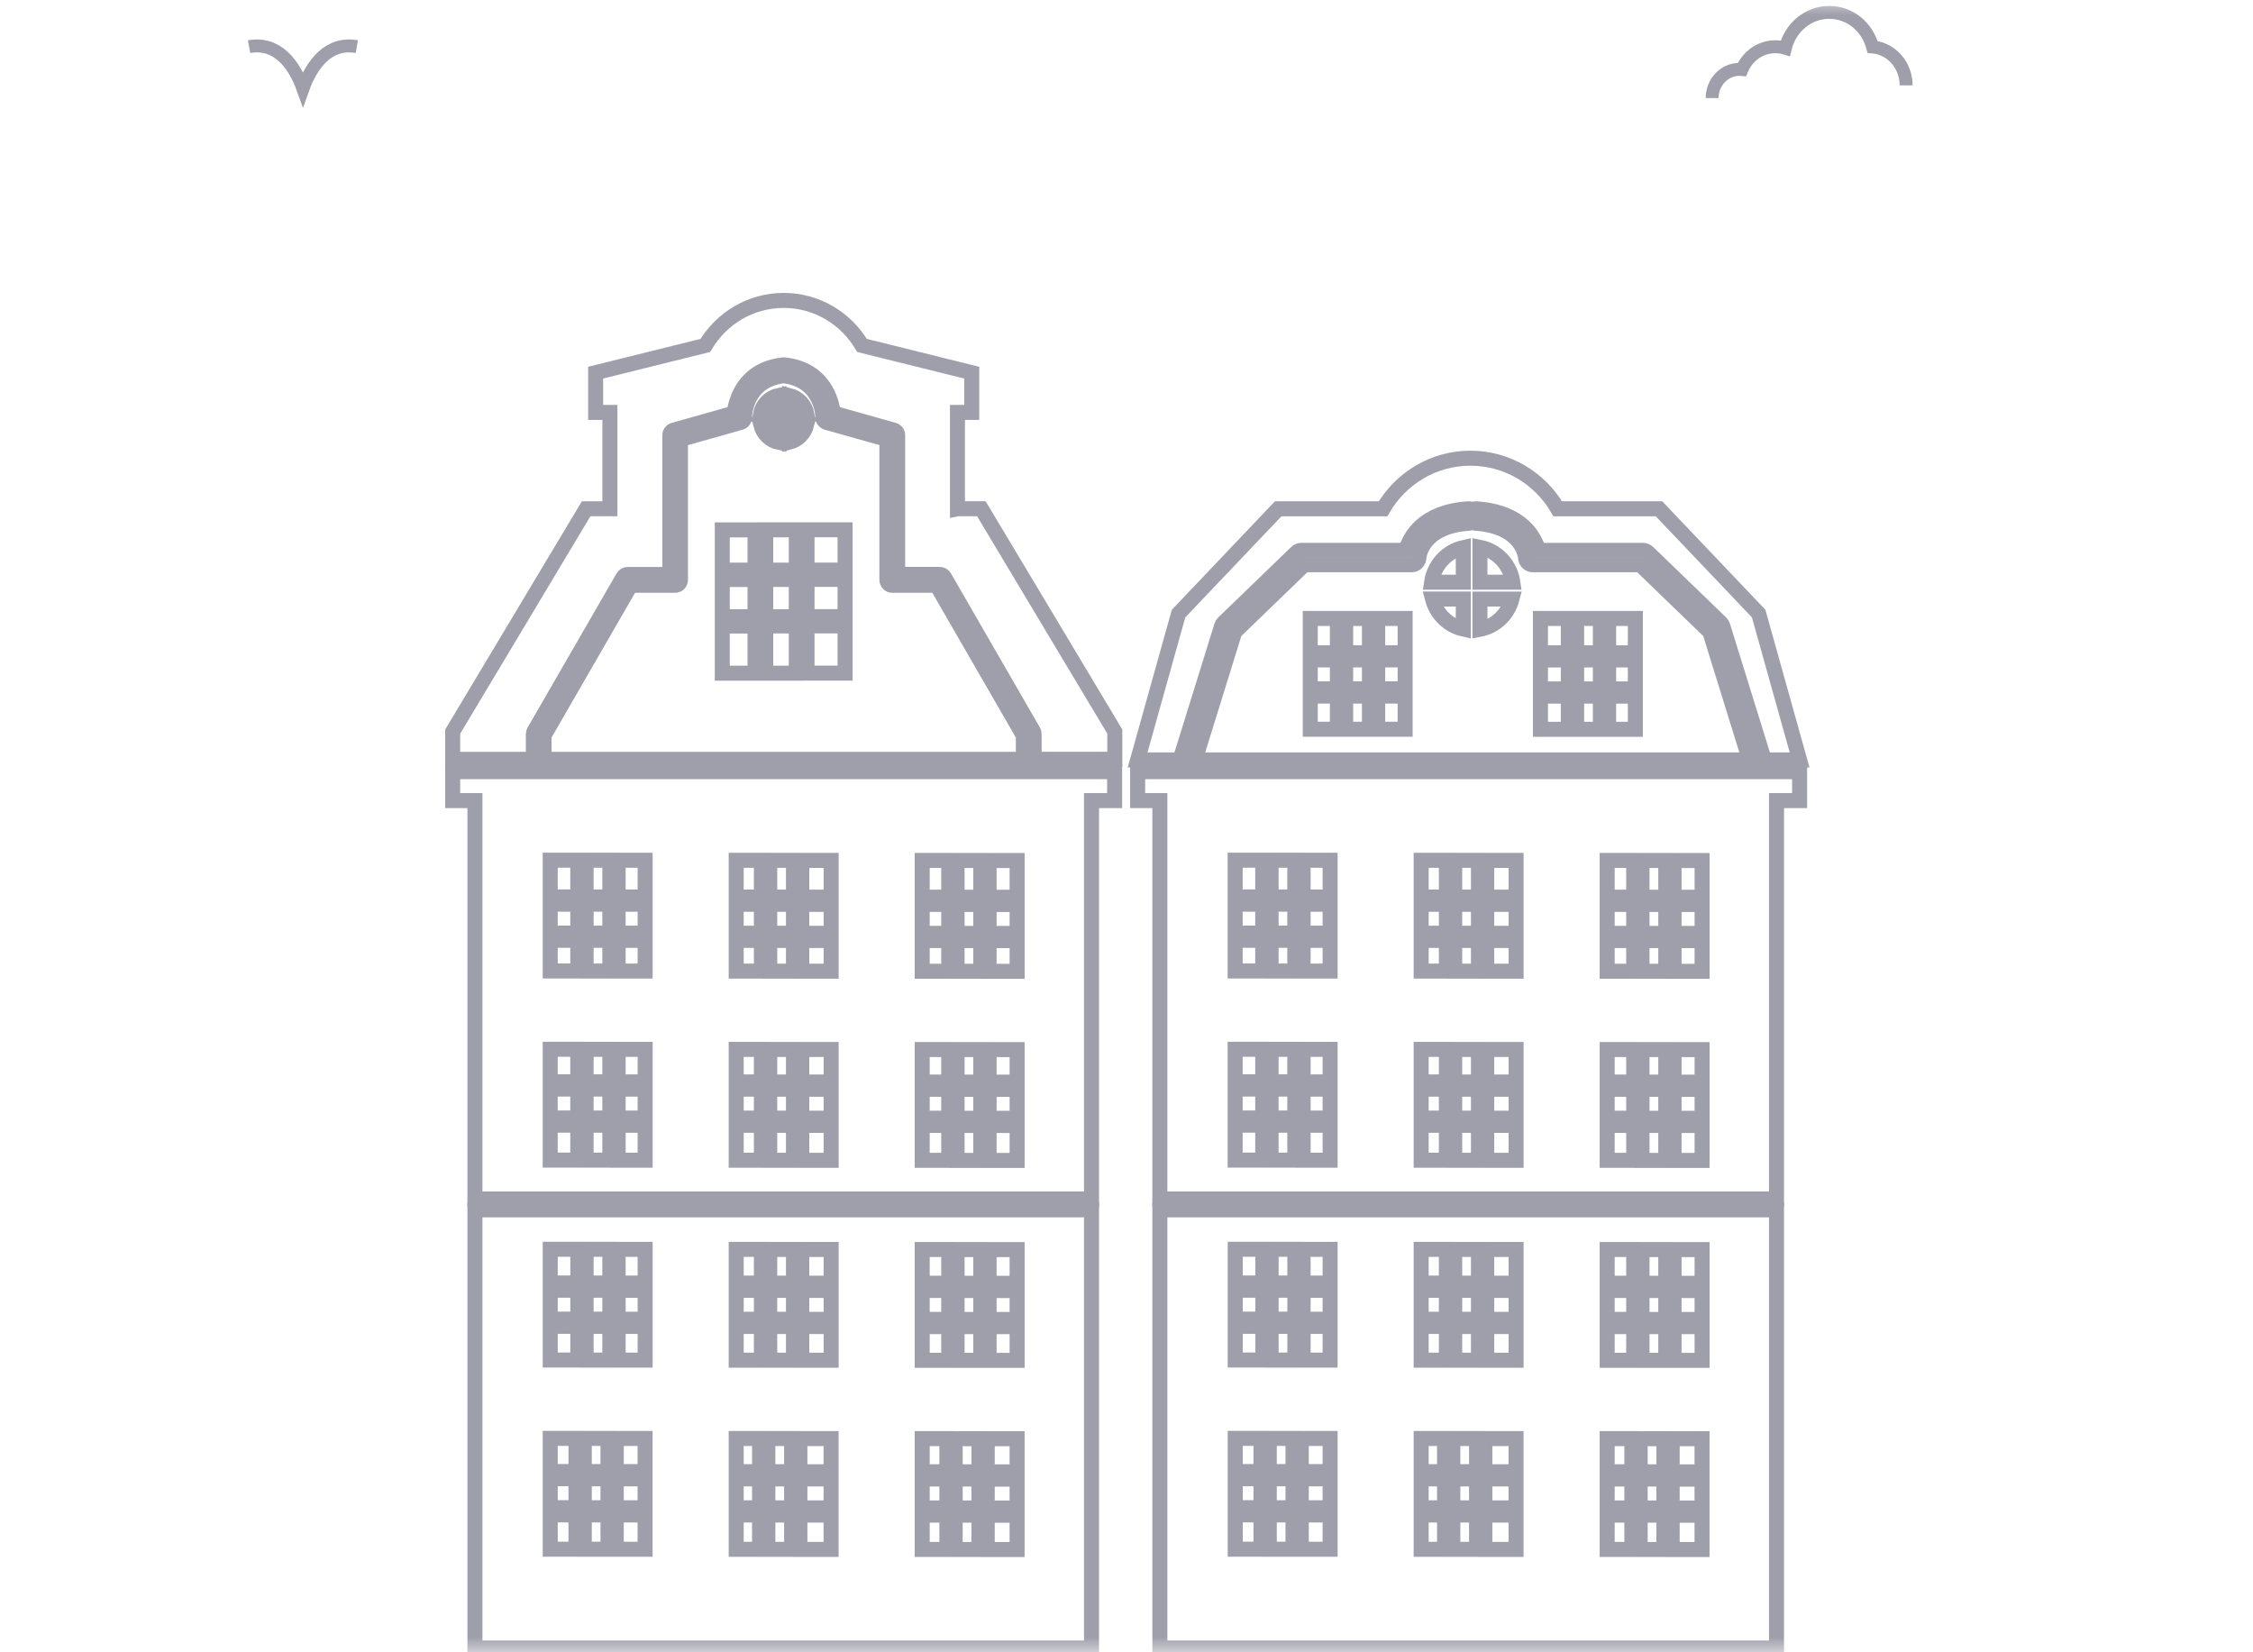
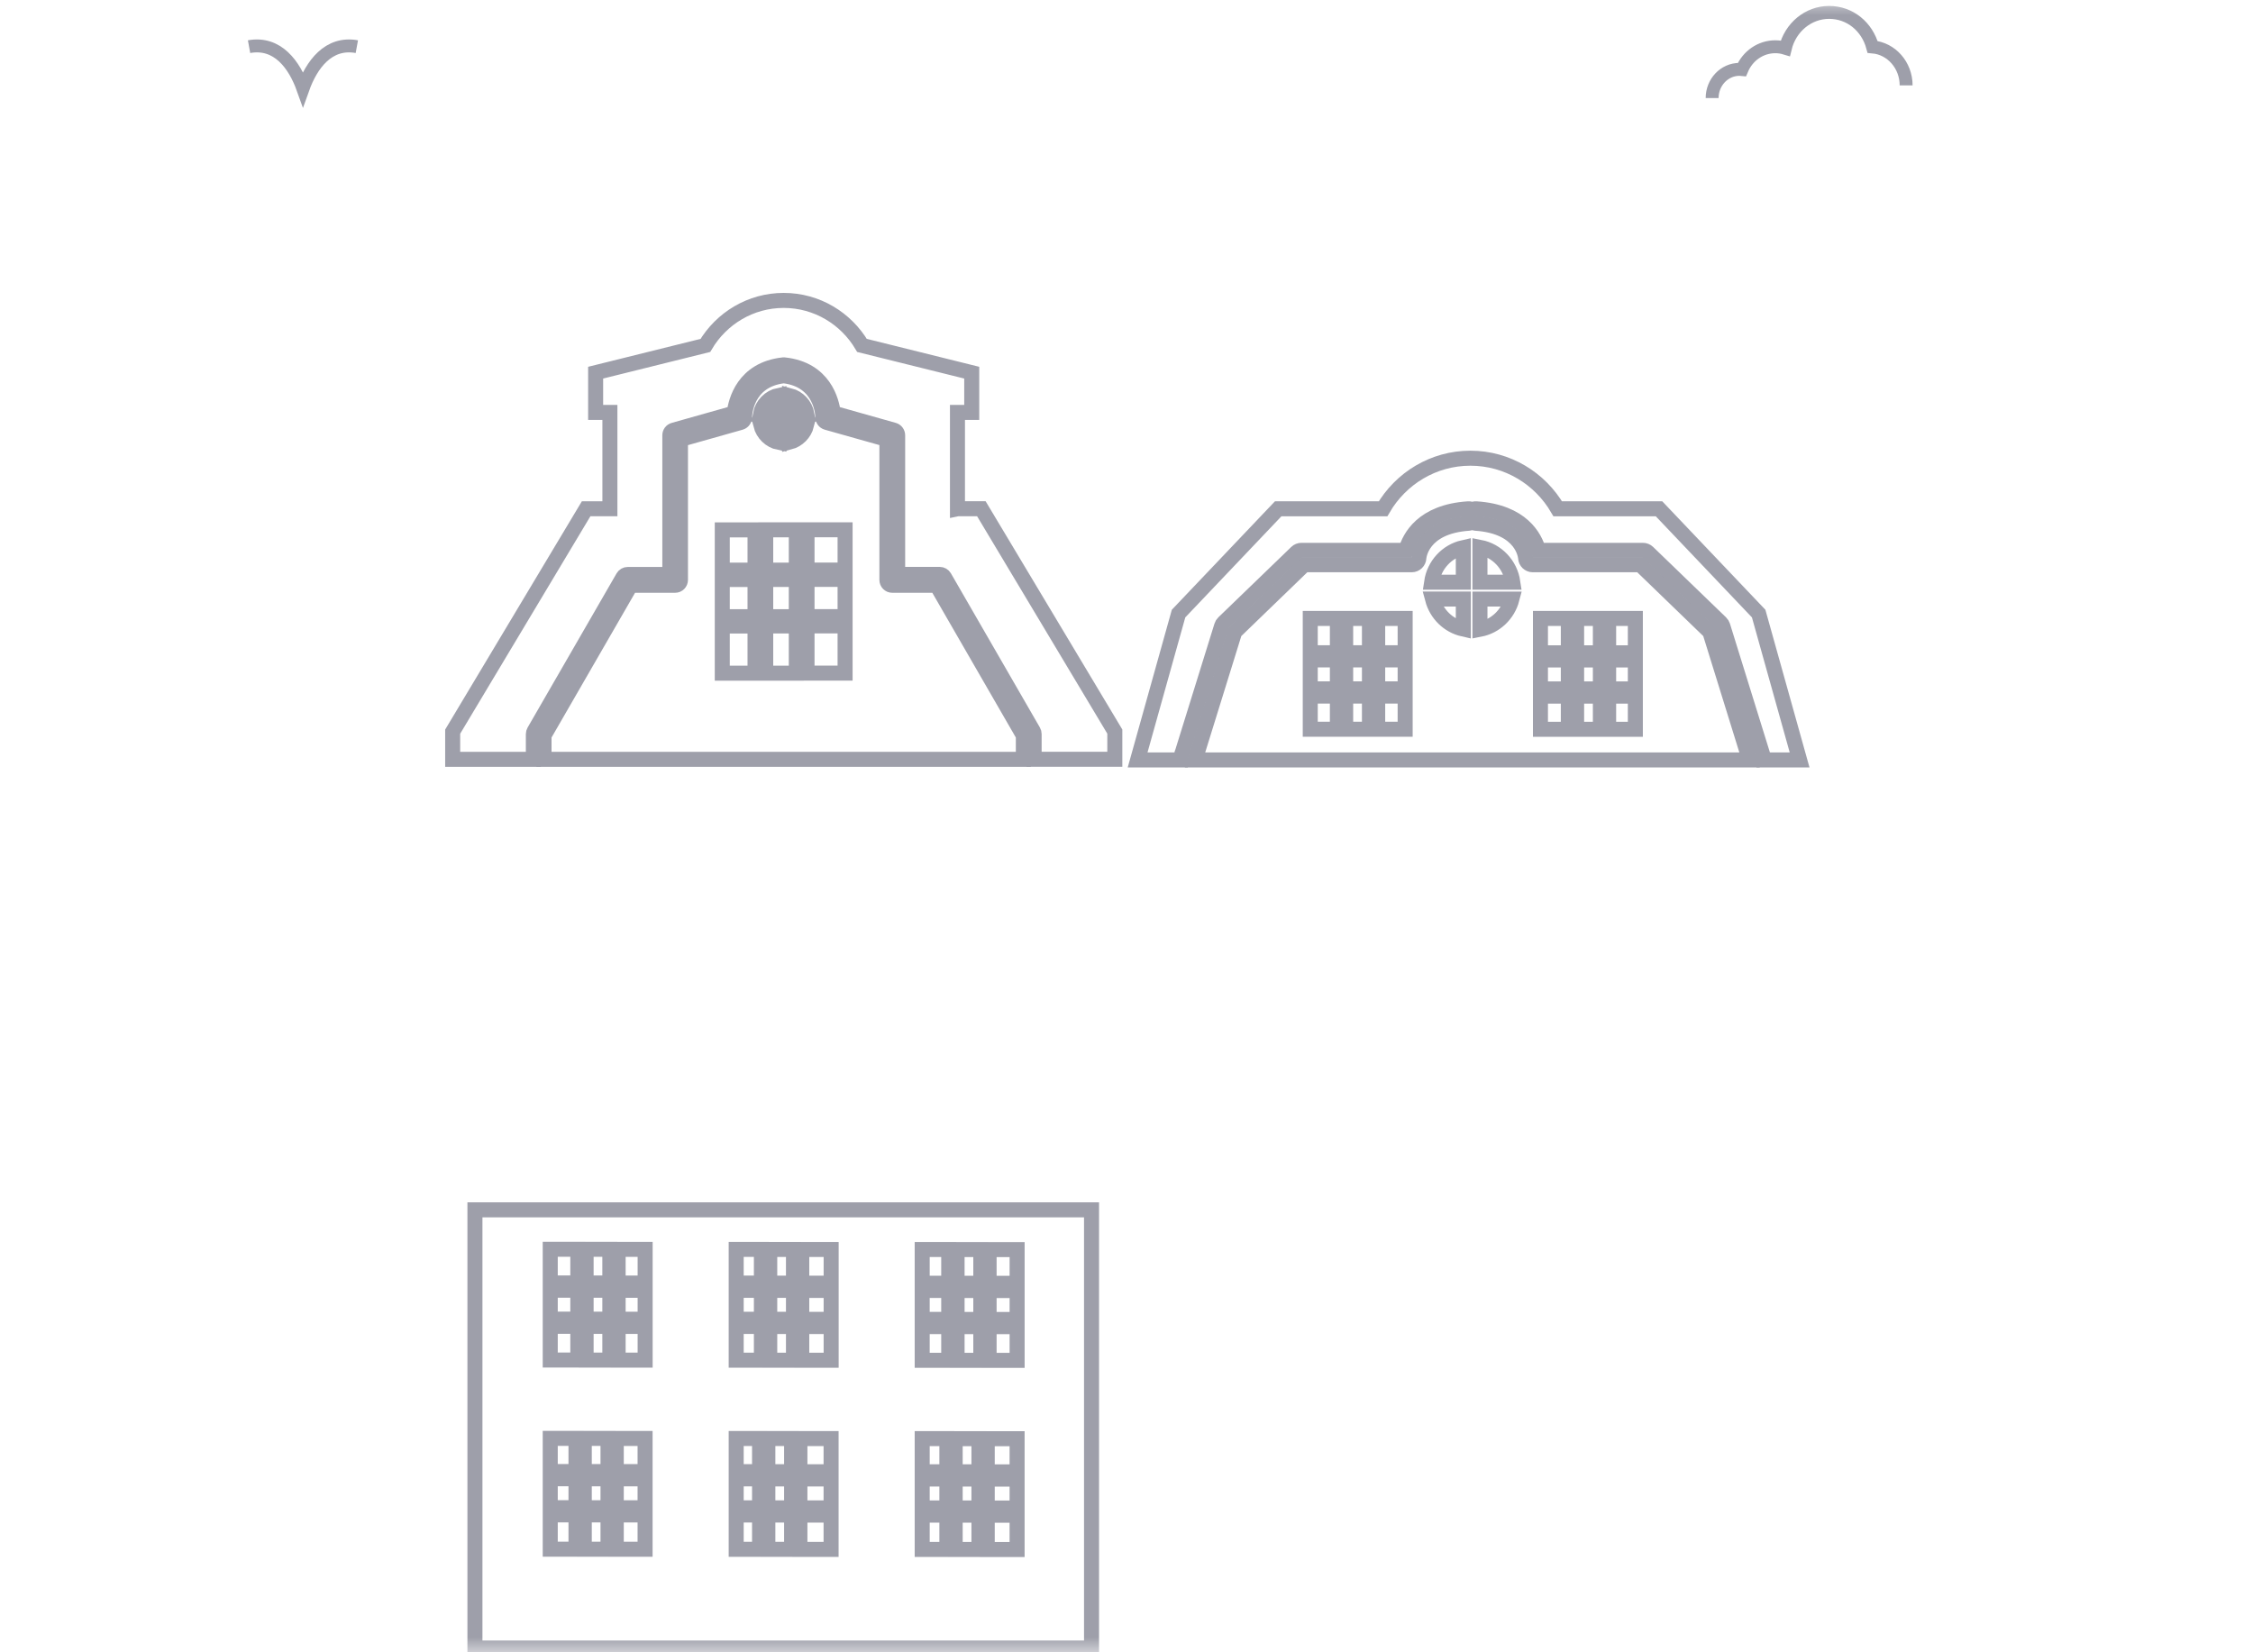
<svg xmlns="http://www.w3.org/2000/svg" width="75" height="55" viewBox="0 0 75 55" fill="none">
  <mask id="mask0_792_2428" style="mask-type:alpha" maskUnits="userSpaceOnUse" x="0" y="0" width="75" height="55">
    <rect width="75" height="55" fill="#D9D9D9" />
  </mask>
  <g mask="url(#mask0_792_2428)">
    <path d="M8.291 1.553C9.245 1.38 9.801 2.161 10.085 2.955C10.37 2.157 10.929 1.38 11.879 1.553" stroke="#9E9FAA" stroke-width="0.43" stroke-miterlimit="10" />
    <path d="M56.995 3.265C56.995 2.738 57.402 2.309 57.903 2.309C57.93 2.309 57.958 2.311 57.987 2.314C58.181 1.854 58.612 1.556 59.1 1.556C59.213 1.556 59.323 1.573 59.431 1.606C59.599 0.913 60.193 0.413 60.889 0.413C61.586 0.413 62.154 0.888 62.337 1.562C62.962 1.616 63.453 2.169 63.453 2.842" stroke="#9E9FAA" stroke-width="0.43" stroke-miterlimit="10" />
    <path d="M39.303 25.224L40.667 20.833C40.679 20.793 40.7 20.758 40.729 20.731L43.158 18.386C43.203 18.343 43.261 18.319 43.322 18.319H46.801C46.918 17.898 47.345 17.037 48.874 16.937C48.923 16.934 48.969 16.945 49.008 16.969C49.046 16.947 49.092 16.934 49.141 16.937C50.672 17.037 51.097 17.898 51.214 18.319H54.693C54.754 18.319 54.812 18.343 54.857 18.386L57.286 20.731C57.315 20.759 57.336 20.795 57.349 20.833L58.712 25.224C58.719 25.248 58.721 25.272 58.721 25.296H59.907L58.544 20.424L55.227 16.936H51.855C51.267 15.927 50.185 15.252 48.948 15.252C47.711 15.252 46.629 15.927 46.041 16.936H42.55L39.233 20.424L37.87 25.296H39.292C39.292 25.272 39.295 25.248 39.302 25.224H39.303Z" stroke="#9E9FAA" stroke-width="0.5" stroke-miterlimit="10" />
    <path d="M54.6 18.799H51.023C50.896 18.799 50.792 18.698 50.785 18.57C50.785 18.56 50.717 17.521 49.112 17.416C49.074 17.413 49.039 17.401 49.009 17.383C48.978 17.401 48.944 17.414 48.906 17.416C47.299 17.521 47.233 18.56 47.233 18.57C47.227 18.698 47.123 18.799 46.995 18.799H43.418L41.102 21.037L39.781 25.296H58.24L56.919 21.037L54.603 18.799H54.6ZM44.52 24.273H43.617V23.171H44.52V24.273ZM44.52 22.93H43.617V21.967H44.52V22.93ZM44.52 21.728H43.617V20.585H44.52V21.728ZM45.587 24.273H44.796V23.171H45.587V24.273ZM45.587 22.93H44.796V21.967H45.587V22.93ZM45.587 21.728H44.796V20.585H45.587V21.728ZM46.776 24.273H45.862V23.171H46.776V24.273ZM46.776 22.93H45.862V21.967H46.776V22.93ZM46.776 21.728H45.862V20.585H46.776V21.728ZM48.712 20.94C48.213 20.828 47.818 20.44 47.686 19.94H48.712V20.94ZM48.712 19.38H47.656C47.739 18.808 48.163 18.35 48.712 18.227V19.38ZM49.266 20.948V19.941H50.331C50.196 20.454 49.783 20.848 49.266 20.948ZM49.266 19.38V18.218C49.834 18.328 50.276 18.794 50.361 19.38H49.266ZM52.208 24.275H51.28V23.173H52.208V24.275ZM52.208 22.932H51.28V21.969H52.208V22.932ZM52.208 21.729H51.28V20.586H52.208V21.729ZM53.275 24.275H52.484V23.173H53.275V24.275ZM53.275 22.932H52.484V21.969H53.275V22.932ZM53.275 21.729H52.484V20.586H53.275V21.729ZM54.439 24.275H53.55V23.173H54.439V24.275ZM54.439 22.932H53.55V21.969H54.439V22.932ZM54.439 21.729H53.55V20.586H54.439V21.729Z" stroke="#9E9FAA" stroke-width="0.5" stroke-miterlimit="10" />
-     <path d="M37.871 26.649H38.611V39.911H59.138V26.649H59.907V25.686H37.871V26.649ZM55.728 28.644H56.661V29.867H55.728V28.644ZM55.728 30.108H56.661V31.071H55.728V30.108ZM55.728 31.31H56.661V32.333H55.728V31.31ZM55.728 34.938H56.661V36.021H55.728V34.938ZM55.728 36.262H56.661V37.225H55.728V36.262ZM55.728 37.464H56.661V38.627H55.728V37.464ZM54.661 28.642H55.452V29.866H54.661V28.642ZM54.661 30.107H55.452V31.07H54.661V30.107ZM54.661 31.309H55.452V32.331H54.661V31.309ZM54.661 34.937H55.452V36.02H54.661V34.937ZM54.661 36.261H55.452V37.224H54.661V36.261ZM54.661 37.463H55.452V38.626H54.661V37.463ZM53.501 28.641H54.384V29.864H53.501V28.641ZM53.501 30.105H54.384V31.068H53.501V30.105ZM53.501 31.308H54.384V32.33H53.501V31.308ZM53.501 34.936H54.384V36.018H53.501V34.936ZM53.501 36.259H54.384V37.222H53.501V36.259ZM53.501 37.462H54.384V38.624H53.501V37.462ZM49.492 28.64H50.469V29.863H49.492V28.64ZM49.492 30.104H50.469V31.067H49.492V30.104ZM49.492 31.306H50.469V32.328H49.492V31.306ZM49.492 34.934H50.469V36.017H49.492V34.934ZM49.492 36.258H50.469V37.221H49.492V36.258ZM49.492 37.46H50.469V38.623H49.492V37.46ZM48.425 28.638H49.216V29.862H48.425V28.638ZM48.425 30.102H49.216V31.065H48.425V30.102ZM48.425 31.305H49.216V32.327H48.425V31.305ZM48.425 34.933H49.216V36.016H48.425V34.933ZM48.425 36.256H49.216V37.219H48.425V36.256ZM48.425 37.459H49.216V38.622H48.425V37.459ZM47.309 28.637H48.148V29.86H47.309V28.637ZM47.309 30.101H48.148V31.064H47.309V30.101ZM47.309 31.303H48.148V32.325H47.309V31.303ZM47.309 34.931H48.148V36.014H47.309V34.931ZM47.309 36.255H48.148V37.218H47.309V36.255ZM47.309 37.457H48.148V38.62H47.309V37.457ZM43.379 28.635H44.278V29.859H43.379V28.635ZM43.379 30.099H44.278V31.062H43.379V30.099ZM43.379 31.302H44.278V32.324H43.379V31.302ZM43.379 34.93H44.278V36.013H43.379V34.93ZM43.379 36.254H44.278V37.217H43.379V36.254ZM43.379 37.456H44.278V38.619H43.379V37.456ZM42.313 28.634H43.103V29.857H42.313V28.634ZM42.313 30.098H43.103V31.061H42.313V30.098ZM42.313 31.3H43.103V32.323H42.313V31.3ZM42.313 34.929H43.103V36.011H42.313V34.929ZM42.313 36.252H43.103V37.215H42.313V36.252ZM42.313 37.455H43.103V38.617H42.313V37.455ZM41.117 28.633H42.035V29.856H41.117V28.633ZM41.117 30.097H42.035V31.06H41.117V30.097ZM41.117 31.299H42.035V32.321H41.117V31.299ZM41.117 34.927H42.035V36.01H41.117V34.927ZM41.117 36.251H42.035V37.214H41.117V36.251ZM41.117 37.453H42.035V38.616H41.117V37.453Z" stroke="#9E9FAA" stroke-width="0.5" stroke-miterlimit="10" />
-     <path d="M38.611 54.858H59.138V40.272H38.611V54.858ZM55.728 41.595H56.661V42.717H55.728V41.595ZM55.728 42.958H56.661V43.921H55.728V42.958ZM55.728 44.16H56.661V45.282H55.728V44.16ZM55.665 47.89H56.659V48.994H55.665V47.89ZM55.665 49.235H56.659V50.198H55.665V49.235ZM55.665 50.437H56.659V51.579H55.665V50.437ZM54.661 41.594H55.452V42.716H54.661V41.594ZM54.661 42.957H55.452V43.92H54.661V42.957ZM54.661 44.159H55.452V45.281H54.661V44.159ZM54.599 47.889H55.389V48.992H54.599V47.889ZM54.599 49.233H55.389V50.196H54.599V49.233ZM54.599 50.435H55.389V51.577H54.599V50.435ZM53.501 41.592H54.384V42.715H53.501V41.592ZM53.501 42.955H54.384V43.918H53.501V42.955ZM53.501 44.158H54.384V45.28H53.501V44.158ZM53.501 47.887H54.323V48.991H53.501V47.887ZM53.501 49.232H54.323V50.195H53.501V49.232ZM53.501 50.434H54.323V51.576H53.501V50.434ZM49.492 41.591H50.469V42.713H49.492V41.591ZM49.492 42.954H50.469V43.917H49.492V42.954ZM49.492 44.156H50.469V45.278H49.492V44.156ZM49.429 47.886H50.468V48.99H49.429V47.886ZM49.429 49.23H50.468V50.193H49.429V49.23ZM49.429 50.433H50.468V51.575H49.429V50.433ZM48.425 41.59H49.216V42.712H48.425V41.59ZM48.425 42.952H49.216V43.915H48.425V42.952ZM48.425 44.155H49.216V45.277H48.425V44.155ZM48.363 47.884H49.153V48.988H48.363V47.884ZM48.363 49.229H49.153V50.192H48.363V49.229ZM48.363 50.431H49.153V51.573H48.363V50.431ZM47.309 41.588H48.148V42.71H47.309V41.588ZM47.309 42.951H48.148V43.914H47.309V42.951ZM47.309 44.153H48.148V45.276H47.309V44.153ZM47.309 47.883H48.087V48.987H47.309V47.883ZM47.309 49.227H48.087V50.191H47.309V49.227ZM47.309 50.43H48.087V51.572H47.309V50.43ZM43.379 41.587H44.278V42.709H43.379V41.587ZM43.379 42.95H44.278V43.913H43.379V42.95ZM43.379 44.152H44.278V45.274H43.379V44.152ZM43.318 47.882H44.278V48.985H43.318V47.882ZM43.318 49.226H44.278V50.189H43.318V49.226ZM43.318 50.428H44.278V51.57H43.318V50.428ZM42.314 41.585H43.104V42.707H42.314V41.585ZM42.314 42.948H43.104V43.911H42.314V42.948ZM42.314 44.151H43.104V45.273H42.314V44.151ZM42.253 47.88H43.043V48.984H42.253V47.88ZM42.253 49.225H43.043V50.188H42.253V49.225ZM42.253 50.427H43.043V51.569H42.253V50.427ZM41.12 41.584H42.038V42.706H41.12V41.584ZM41.12 42.947H42.038V43.91H41.12V42.947ZM41.12 44.149H42.038V45.271H41.12V44.149ZM41.12 47.879H41.977V48.983H41.12V47.879ZM41.12 49.223H41.977V50.186H41.12V49.223ZM41.12 50.426H41.977V51.568H41.12V50.426Z" stroke="#9E9FAA" stroke-width="0.5" stroke-miterlimit="10" />
-     <path d="M15.069 26.649H15.81V39.911H36.336V26.649H37.105V25.686H15.069V26.649ZM32.926 28.644H33.859V29.867H32.926V28.644ZM32.926 30.108H33.859V31.071H32.926V30.108ZM32.926 31.31H33.859V32.333H32.926V31.31ZM32.926 34.938H33.859V36.021H32.926V34.938ZM32.926 36.262H33.859V37.225H32.926V36.262ZM32.926 37.464H33.859V38.627H32.926V37.464ZM31.86 28.642H32.65V29.866H31.86V28.642ZM31.86 30.107H32.65V31.07H31.86V30.107ZM31.86 31.309H32.65V32.331H31.86V31.309ZM31.86 34.937H32.65V36.02H31.86V34.937ZM31.86 36.261H32.65V37.224H31.86V36.261ZM31.86 37.463H32.65V38.626H31.86V37.463ZM30.699 28.641H31.582V29.864H30.699V28.641ZM30.699 30.105H31.582V31.068H30.699V30.105ZM30.699 31.308H31.582V32.33H30.699V31.308ZM30.699 34.936H31.582V36.018H30.699V34.936ZM30.699 36.259H31.582V37.222H30.699V36.259ZM30.699 37.462H31.582V38.624H30.699V37.462ZM26.69 28.64H27.668V29.863H26.69V28.64ZM26.69 30.104H27.668V31.067H26.69V30.104ZM26.69 31.306H27.668V32.328H26.69V31.306ZM26.69 34.934H27.668V36.017H26.69V34.934ZM26.69 36.258H27.668V37.221H26.69V36.258ZM26.69 37.46H27.668V38.623H26.69V37.46ZM25.624 28.638H26.414V29.862H25.624V28.638ZM25.624 30.102H26.414V31.065H25.624V30.102ZM25.624 31.305H26.414V32.327H25.624V31.305ZM25.624 34.933H26.414V36.016H25.624V34.933ZM25.624 36.256H26.414V37.219H25.624V36.256ZM25.624 37.459H26.414V38.622H25.624V37.459ZM24.507 28.637H25.346V29.86H24.507V28.637ZM24.507 30.101H25.346V31.064H24.507V30.101ZM24.507 31.303H25.346V32.325H24.507V31.303ZM24.507 34.931H25.346V36.014H24.507V34.931ZM24.507 36.255H25.346V37.218H24.507V36.255ZM24.507 37.457H25.346V38.62H24.507V37.457ZM20.577 28.635H21.476V29.859H20.577V28.635ZM20.577 30.099H21.476V31.062H20.577V30.099ZM20.577 31.302H21.476V32.324H20.577V31.302ZM20.577 34.93H21.476V36.013H20.577V34.93ZM20.577 36.254H21.476V37.217H20.577V36.254ZM20.577 37.456H21.476V38.619H20.577V37.456ZM19.511 28.634H20.301V29.857H19.511V28.634ZM19.511 30.098H20.301V31.061H19.511V30.098ZM19.511 31.3H20.301V32.323H19.511V31.3ZM19.511 34.929H20.301V36.011H19.511V34.929ZM19.511 36.252H20.301V37.215H19.511V36.252ZM19.511 37.455H20.301V38.617H19.511V37.455ZM18.316 28.633H19.234V29.856H18.316V28.633ZM18.316 30.097H19.234V31.06H18.316V30.097ZM18.316 31.299H19.234V32.321H18.316V31.299ZM18.316 34.927H19.234V36.01H18.316V34.927ZM18.316 36.251H19.234V37.214H18.316V36.251ZM18.316 37.453H19.234V38.616H18.316V37.453Z" stroke="#9E9FAA" stroke-width="0.5" stroke-miterlimit="10" />
    <path d="M15.81 54.858H36.336V40.272H15.81V54.858ZM32.926 41.595H33.859V42.717H32.926V41.595ZM32.926 42.958H33.859V43.921H32.926V42.958ZM32.926 44.16H33.859V45.282H32.926V44.16ZM32.864 47.89H33.858V48.994H32.864V47.89ZM32.864 49.235H33.858V50.198H32.864V49.235ZM32.864 50.437H33.858V51.579H32.864V50.437ZM31.86 41.594H32.65V42.716H31.86V41.594ZM31.86 42.957H32.65V43.92H31.86V42.957ZM31.86 44.159H32.65V45.281H31.86V44.159ZM31.797 47.889H32.588V48.992H31.797V47.889ZM31.797 49.233H32.588V50.196H31.797V49.233ZM31.797 50.435H32.588V51.577H31.797V50.435ZM30.699 41.592H31.582V42.715H30.699V41.592ZM30.699 42.955H31.582V43.918H30.699V42.955ZM30.699 44.158H31.582V45.28H30.699V44.158ZM30.699 47.887H31.521V48.991H30.699V47.887ZM30.699 49.232H31.521V50.195H30.699V49.232ZM30.699 50.434H31.521V51.576H30.699V50.434ZM26.69 41.591H27.668V42.713H26.69V41.591ZM26.69 42.954H27.668V43.917H26.69V42.954ZM26.69 44.156H27.668V45.278H26.69V44.156ZM26.628 47.886H27.666V48.99H26.628V47.886ZM26.628 49.23H27.666V50.193H26.628V49.23ZM26.628 50.433H27.666V51.575H26.628V50.433ZM25.624 41.59H26.414V42.712H25.624V41.59ZM25.624 42.952H26.414V43.915H25.624V42.952ZM25.624 44.155H26.414V45.277H25.624V44.155ZM25.561 47.884H26.352V48.988H25.561V47.884ZM25.561 49.229H26.352V50.192H25.561V49.229ZM25.561 50.431H26.352V51.573H25.561V50.431ZM24.507 41.588H25.346V42.71H24.507V41.588ZM24.507 42.951H25.346V43.914H24.507V42.951ZM24.507 44.153H25.346V45.276H24.507V44.153ZM24.507 47.883H25.285V48.987H24.507V47.883ZM24.507 49.227H25.285V50.191H24.507V49.227ZM24.507 50.43H25.285V51.572H24.507V50.43ZM20.577 41.587H21.476V42.709H20.577V41.587ZM20.577 42.95H21.476V43.913H20.577V42.95ZM20.577 44.152H21.476V45.274H20.577V44.152ZM20.515 47.882H21.474V48.985H20.515V47.882ZM20.515 49.226H21.474V50.189H20.515V49.226ZM20.515 50.428H21.474V51.57H20.515V50.428ZM19.511 41.585H20.301V42.707H19.511V41.585ZM19.511 42.948H20.301V43.911H19.511V42.948ZM19.511 44.151H20.301V45.273H19.511V44.151ZM19.45 47.88H20.24V48.984H19.45V47.88ZM19.45 49.225H20.24V50.188H19.45V49.225ZM19.45 50.427H20.24V51.569H19.45V50.427ZM18.317 41.584H19.235V42.706H18.317V41.584ZM18.317 42.947H19.235V43.91H18.317V42.947ZM18.317 44.149H19.235V45.271H18.317V44.149ZM18.317 47.879H19.174V48.983H18.317V47.879ZM18.317 49.223H19.174V50.186H18.317V49.223ZM18.317 50.426H19.174V51.568H18.317V50.426Z" stroke="#9E9FAA" stroke-width="0.5" stroke-miterlimit="10" />
    <path d="M31.873 16.935V13.728H32.348V12.405L28.695 11.498C28.163 10.6 27.195 10 26.088 10C24.982 10 24.012 10.601 23.481 11.498L19.828 12.405V13.728H20.303V16.935H19.512L15.069 24.354V25.276H17.755V24.434C17.755 24.402 17.764 24.371 17.78 24.343L20.742 19.211C20.774 19.156 20.832 19.122 20.896 19.122H22.298V14.49C22.298 14.408 22.351 14.338 22.429 14.317L24.442 13.749C24.489 13.361 24.742 12.291 26.072 12.146C26.072 12.146 26.072 12.146 26.073 12.146C26.084 12.146 26.096 12.146 26.109 12.146C27.439 12.289 27.69 13.361 27.738 13.749L29.752 14.317C29.828 14.338 29.882 14.41 29.882 14.49V19.12H31.284C31.346 19.12 31.406 19.154 31.438 19.209L34.4 24.341C34.417 24.369 34.425 24.4 34.425 24.433V25.274H37.111V24.352L32.668 16.934H31.878L31.873 16.935Z" stroke="#9E9FAA" stroke-width="0.5" stroke-miterlimit="10" />
    <path d="M27.522 14.062C27.446 14.041 27.392 13.969 27.392 13.889C27.392 13.839 27.368 12.657 26.088 12.508C24.808 12.658 24.785 13.839 24.785 13.89C24.785 13.97 24.73 14.042 24.654 14.063L22.652 14.628V19.302C22.652 19.402 22.573 19.482 22.474 19.482H20.996L18.11 24.483V25.276H34.066V24.483L31.18 19.482H29.702C29.603 19.482 29.524 19.402 29.524 19.302V14.626L27.522 14.062ZM25.134 22.409H24.044V20.838H25.134V22.409ZM25.134 20.528H24.044V19.29H25.134V20.528ZM25.134 18.978H24.044V17.638H25.134V18.978ZM25.93 13.158V13.787H25.313C25.374 13.47 25.619 13.221 25.93 13.158ZM25.93 14.148V14.729C25.635 14.669 25.402 14.441 25.325 14.148H25.93ZM26.508 22.408H25.49V20.837H26.508V22.408ZM26.508 20.527H25.49V19.288H26.508V20.527ZM26.508 18.977H25.49V17.637H26.508V18.977ZM26.286 14.718V14.146H26.852C26.78 14.427 26.562 14.645 26.286 14.718ZM26.286 13.786V13.166C26.578 13.242 26.805 13.483 26.863 13.786H26.286ZM28.132 22.407H26.865V20.835H28.132V22.407ZM28.132 20.526H26.865V19.287H28.132V20.526ZM28.132 18.976H26.865V17.635H28.132V18.976Z" stroke="#9E9FAA" stroke-width="0.5" stroke-miterlimit="10" />
  </g>
</svg>